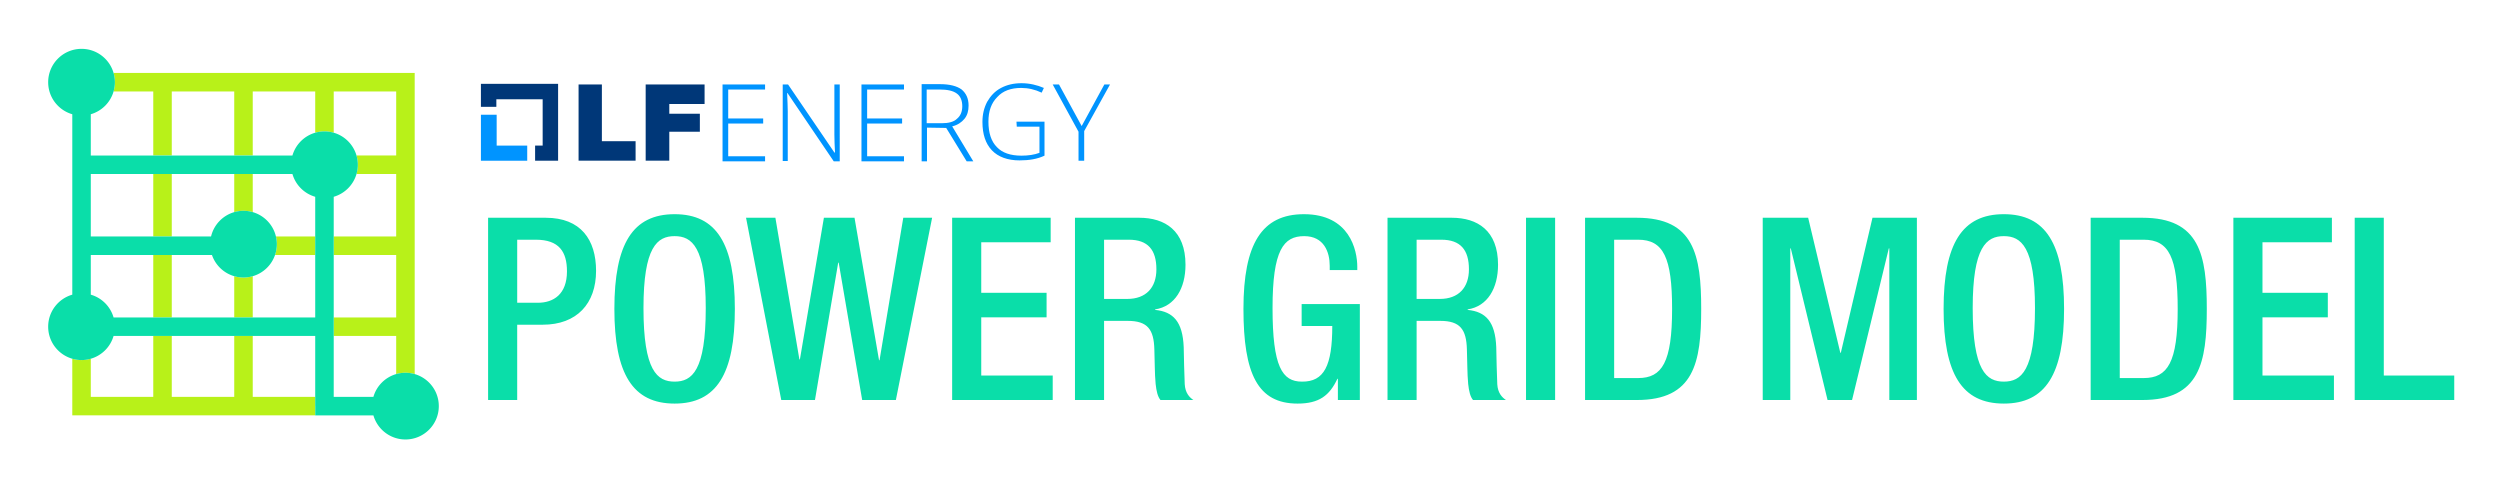
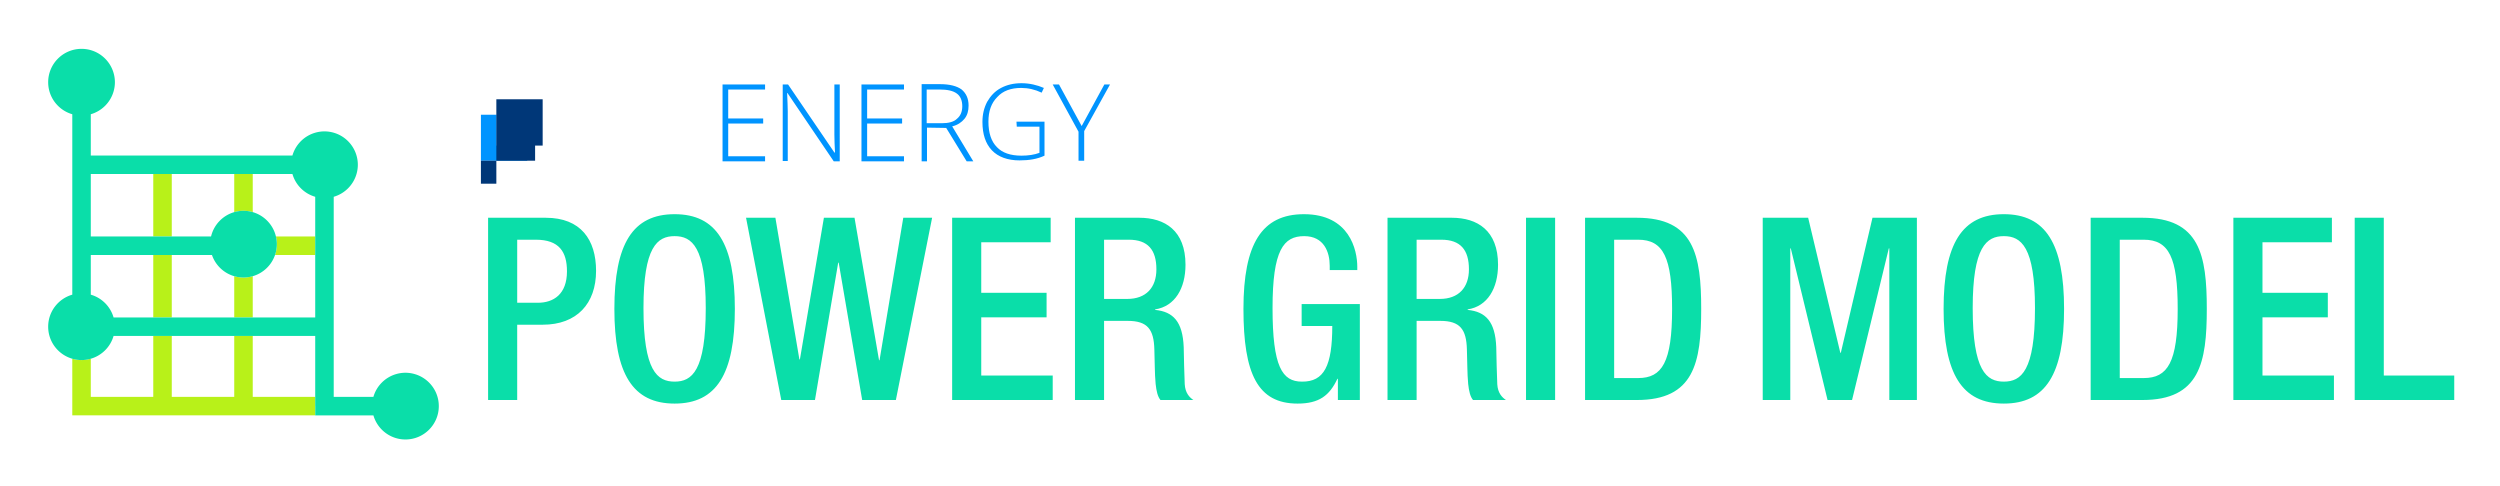
<svg xmlns="http://www.w3.org/2000/svg" role="img" viewBox="-16.86 -15.86 1032.72 200.72">
  <title>Power Grid Model logo</title>
  <defs>
    <style>.cls-2{fill:#003778}.cls-3{fill:#0094ff}.cls-4{fill:#b8f119}.cls-5{fill:#0adea9}</style>
  </defs>
  <path fill="none" d="M120.996 89.468h25.805v25.805h-25.805zm259.649-61.457c0-2.342-.781-4.164-2.212-5.205-1.562-1.171-3.904-1.692-7.287-1.692h-5.205v13.924h6.246c2.733 0 4.945-.521 6.246-1.822 1.431-1.171 2.212-2.863 2.212-5.205zM113.351 65.428c-4.535-1.308-8.102-4.876-9.411-9.41H87.546v15.749c4.747 1.369 8.433 5.217 9.576 10.056h16.228V65.428zM96.75 89.468c-1.45 4.226-4.888 7.52-9.204 8.765v17.041h25.805V89.468H96.75zm352.697-6.306h-10.227v24.462h9.594c7.697 0 12.02-4.64 12.02-12.231 0-8.014-3.48-12.231-11.387-12.231zM54.096 56.018v25.805h16.228c1.144-4.839 4.829-8.687 9.577-10.056V56.018H54.096zM20.646 56.018h25.805v25.805H20.646zm126.155-34.096h-25.805v17.04c4.535 1.308 8.102 4.876 9.41 9.411h16.394V21.922zm0 59.901V56.018h-16.394c-1.308 4.535-4.876 8.102-9.41 9.41v16.395h25.805zm57.683 1.339h-7.696v26.044h8.54c6.432 0 12.02-3.48 12.02-12.97 0-8.118-3.268-13.074-12.864-13.074zm57.332-1.476c-7.169 0-12.864 4.428-12.864 29.734 0 25.937 5.694 30.366 12.864 30.366 7.17 0 12.864-4.429 12.864-30.366 0-25.306-5.694-29.734-12.864-29.734zM87.546 21.922v26.45h16.394c1.308-4.535 4.876-8.103 9.411-9.411V21.922H87.546zm-41.095 26.45V21.922h-16.395c-1.308 4.535-4.876 8.102-9.41 9.41v17.04h25.805zM20.646 89.468v16.394c4.535 1.308 8.103 4.876 9.41 9.411h16.394V89.468H20.646zM54.096 122.918h25.805v25.16H54.096zm33.45 0h25.805v25.16H87.546zm781.15-39.756h-9.91v57.149h9.91c9.911 0 14.024-6.538 14.024-28.574 0-21.194-3.585-28.575-14.024-28.575zm-290.143 0h-10.227v24.462h9.594c7.697 0 12.021-4.64 12.021-12.231 0-8.014-3.48-12.231-11.388-12.231zM46.451 148.078v-25.16H30.056c-1.308 4.535-4.876 8.103-9.41 9.411v15.749h25.805zM810.899 81.686c-7.169 0-12.864 4.428-12.864 29.734 0 25.937 5.694 30.366 12.864 30.366 7.171 0 12.865-4.429 12.865-30.366 0-25.306-5.694-29.734-12.865-29.734zm-689.903 41.231v25.16h16.394c1.308-4.535 4.876-8.103 9.411-9.411v-15.75h-25.805zm538.843-39.755h-9.911v57.149h9.911c9.911 0 14.024-6.538 14.024-28.574 0-21.194-3.586-28.575-14.024-28.575zM54.096 21.922h25.805v26.45H54.096zm16.6 67.546H54.096v25.805h25.805V98.233c-4.317-1.245-7.755-4.539-9.204-8.765z" />
-   <path d="M245.696 42.456h-13.925V19.032h-9.629v31.492h23.554v-8.068zm13.924-3.904h12.623v-7.418H259.62V27.1h14.575v-8.068H249.86v31.492h9.76V38.552z" class="cls-2" />
  <path d="M299.181 48.702h-15.226V35.168H298.4v-2.082h-14.445V21.114h15.226v-2.082h-17.568v31.752h17.568v-2.082zm9.37-18.609c0-1.692-.13-4.164-.26-7.548h.13l19.13 28.239h2.473V19.032h-2.212v20.691c0 2.342.13 4.815.26 7.418h-.26l-19.13-28.109h-2.212v31.623h2.082v-20.561zM356.57 48.702h-15.226V35.168h14.445v-2.082h-14.445V21.114h15.226v-2.082h-17.568v31.752h17.568v-2.082zm28.629 2.082l-8.719-14.445c2.212-.521 3.904-1.692 5.075-3.123s1.692-3.253 1.692-5.466c0-2.993-1.041-5.075-2.863-6.637-1.952-1.431-4.945-2.212-8.849-2.212h-7.678v31.883h2.212V36.86l7.938.13 8.459 13.794h2.733zm-13.013-15.746h-6.246V21.114h5.205c3.383 0 5.726.521 7.287 1.692 1.431 1.041 2.212 2.863 2.212 5.205 0 2.342-.781 4.034-2.212 5.205-1.301 1.301-3.514 1.822-6.246 1.822zm32.143 15.356c3.774 0 7.287-.521 10.281-1.952V34.388h-11.582l.13 2.082h9.37v10.801c-2.082.781-4.555 1.171-7.418 1.171-4.555 0-7.938-1.171-10.15-3.514-2.342-2.342-3.514-5.856-3.514-10.541 0-4.294 1.171-7.678 3.644-10.15 2.342-2.603 5.726-3.774 9.89-3.774 2.863 0 5.726.651 8.459 1.952l.911-1.952c-2.733-1.171-5.856-1.952-9.239-1.952-3.253 0-5.986.651-8.459 1.952-2.473 1.301-4.294 3.253-5.726 5.726-1.301 2.473-1.952 5.205-1.952 8.329 0 5.075 1.301 8.979 3.904 11.712 2.603 2.733 6.507 4.164 11.452 4.164zm24.335.13h2.342V38.292l10.671-19.26h-2.342l-9.37 17.177-9.369-17.177h-2.603l10.671 19.52v11.972z" class="cls-3" />
  <path d="M208.596 74.094h-23.829v75.284h12.02v-31.105h10.543c14.129 0 22.037-8.751 22.037-22.247 0-12.864-6.326-21.932-20.771-21.932zm-3.268 35.112h-8.54v-26.044h7.696c9.595 0 12.864 4.956 12.864 13.074 0 9.49-5.588 12.97-12.02 12.97zM261.815 72.618c-17.292 0-24.883 12.231-24.883 39.119 0 26.886 7.591 39.117 24.883 39.117 17.292 0 24.884-12.231 24.884-39.117 0-26.888-7.591-39.119-24.884-39.119zm0 69.168c-7.169 0-12.864-4.429-12.864-30.366 0-25.306 5.694-29.734 12.864-29.734 7.17 0 12.864 4.428 12.864 29.734 0 25.937-5.694 30.366-12.864 30.366zM346.467 132.929h-.211l-10.122-58.835h-12.653l-9.911 58.519h-.211l-9.912-58.519h-12.125l14.55 75.284h13.919l9.595-56.726h.21l9.701 56.726h13.918l14.972-75.284h-11.915l-9.805 58.835zm42.013-17.714h26.992v-10.121H388.48V84.216h28.679V74.094H376.46v75.284h41.542v-10.122H388.48v-24.041zm84.058 27.625c-.211-4.534-.316-10.438-.422-15.289-.421-10.543-4.323-14.655-11.809-15.394v-.21c8.224-1.265 12.547-8.751 12.547-18.451 0-14.13-8.54-19.402-19.085-19.402H427.199v75.284h12.02v-32.686h9.806c8.224 0 10.754 3.585 10.966 11.808.211 5.484.105 9.7.527 14.235.316 2.952.843 5.271 2.004 6.643h13.601c-1.582-1.055-3.374-2.847-3.585-6.538zm-23.724-35.216h-9.594V83.162h10.227c7.908 0 11.387 4.217 11.387 12.231 0 7.591-4.323 12.231-12.02 12.231zm72.019 11.176h12.652c0 16.45-3.373 23.091-12.547 22.986-8.119 0-12.126-6.115-12.126-30.366 0-24.041 4.534-29.734 13.075-29.734 8.224 0 10.543 6.642 10.543 12.231v1.793h11.387v-1.372c0-6.853-3.162-21.72-22.036-21.72-17.397 0-24.989 12.231-24.989 39.119 0 26.886 5.904 39.117 22.353 39.117 8.857 0 13.18-3.268 16.448-10.226h.21v8.751h9.069v-39.646h-24.04v9.067zm80.811 24.04c-.21-4.534-.316-10.438-.421-15.289-.421-10.543-4.324-14.655-11.809-15.394v-.21c8.225-1.265 12.547-8.751 12.547-18.451 0-14.13-8.54-19.402-19.084-19.402h-26.571v75.284h12.021v-32.686h9.805c8.225 0 10.755 3.585 10.966 11.808.211 5.484.105 9.7.528 14.235.316 2.952.843 5.271 2.003 6.643h13.601c-1.582-1.055-3.373-2.847-3.585-6.538zm-23.724-35.216h-9.594V83.162h10.226c7.908 0 11.388 4.217 11.388 12.231 0 7.591-4.324 12.231-12.021 12.231zM613.519 74.094h12.02v75.284h-12.02zm45.793 0h-21.403v75.284h21.403c23.619 0 26.571-15.394 26.571-37.642 0-22.249-2.952-37.643-26.571-37.643zm.528 66.217h-9.911V83.162h9.911c10.438 0 14.024 7.381 14.024 28.575 0 22.036-4.112 28.574-14.024 28.574zM743.562 129.872h-.211l-13.285-55.778h-18.767v75.284h11.387V86.747h.211l15.183 62.631h10.121l15.184-62.631h.21v62.631h11.389V74.094h-18.347l-13.075 55.778zm67.338-57.254c-17.291 0-24.883 12.231-24.883 39.119 0 26.886 7.592 39.117 24.883 39.117 17.292 0 24.884-12.231 24.884-39.117 0-26.888-7.592-39.119-24.884-39.119zm0 69.168c-7.169 0-12.864-4.429-12.864-30.366 0-25.306 5.694-29.734 12.864-29.734 7.171 0 12.865 4.428 12.865 29.734 0 25.937-5.694 30.366-12.865 30.366zm57.27-67.692h-21.405v75.284h21.405c23.618 0 26.57-15.394 26.57-37.642 0-22.249-2.952-37.643-26.57-37.643zm.526 66.217h-9.91V83.162h9.91c10.439 0 14.024 7.381 14.024 28.575 0 22.036-4.112 28.574-14.024 28.574zM917.741 115.215h26.992v-10.121h-26.992V84.216h28.679V74.094h-40.7v75.284h41.543v-10.122h-29.522v-24.041zm50.117 24.041V74.094h-12.02v75.284h41.121v-10.122h-29.101z" class="cls-5" />
  <path d="M200.93 44.278h-12.623V31.525H181.8v18.999h19.13v-6.246z" class="cls-3" />
-   <path d="M188.177 25.148h19.129v19.13h-3.123v6.246h9.5V18.771H181.8v9.5h6.377v-3.123z" class="cls-2" />
+   <path d="M188.177 25.148h19.129v19.13h-3.123v6.246h9.5H181.8v9.5h6.377v-3.123z" class="cls-2" />
  <path d="M113.351 151.9v-28.982h-.001v25.16H87.546v-25.16h-7.645v25.16H54.096v-25.16h-7.645v25.16H20.646v-15.749c-1.215.351-2.495.549-3.823.549-1.328 0-2.607-.198-3.822-.549v23.393h100.374V151.9h-.023zM13.001 31.333v74.529-74.529z" class="cls-4" />
-   <path d="M30.056 21.922h16.395v26.45H20.646V31.333a.002.002 0 0 1-.001 0v17.04h83.295a.006.006 0 0 1 0-.001H87.546V21.922h25.805v17.04c1.215-.35 2.495-.549 3.823-.549 1.328 0 2.608.198 3.823.549V21.922h25.805v26.45H130.406c.35 1.215.549 2.495.549 3.822 0 1.328-.198 2.608-.549 3.823h16.394v25.805h-25.805V65.428c-0 0-0.0 0-.001 0v82.649h.001v-25.16h25.805v15.75c1.215-.35 2.495-.549 3.823-.549s2.608.198 3.823.549V14.277H30.056c.35 1.215.549 2.495.549 3.823s-.198 2.608-.549 3.823zm90.94 93.351V89.468h25.805v25.805h-25.805zm-41.095-66.901H54.096V21.922h25.805v26.45z" class="cls-4" />
  <path d="M83.723 98.782c-1.328 0-2.608-.198-3.822-.549v17.04h7.645V98.233c-1.215.351-2.495.549-3.823.549zm20.217-42.764c-0-0-0-0-0-.001H20.645v25.806h49.679c0-0.0 0-0.0 0-.001H54.096V56.018h25.805v15.749c1.215-.35 2.495-.549 3.822-.549 1.328 0 2.608.198 3.823.549V56.018h16.394zM46.451 81.823H20.646V56.018h25.805v25.805zM70.696 89.468v-.001H20.645v16.395h.001V89.468h25.805v25.806h7.645V89.468h16.6zm42.655-24.039a.003.003 0 0 1-.001-0V81.823H97.122c.241 1.022.383 2.082.383 3.177 0 1.566-.274 3.065-.755 4.468h16.601v25.805h.001V65.429z" class="cls-4" />
  <path d="M154.446 138.667c-1.215-.35-2.495-.549-3.823-.549s-2.608.198-3.823.549c-4.535 1.308-8.103 4.876-9.411 9.411H120.995V65.429c0-0.0 0-0.0.001-0 4.535-1.308 8.102-4.876 9.41-9.41.351-1.215.549-2.495.549-3.823 0-1.328-.198-2.607-.549-3.822-1.308-4.535-4.876-8.103-9.41-9.411-1.215-.35-2.495-.549-3.823-.549-1.328 0-2.608.198-3.823.549-4.535 1.308-8.103 4.876-9.411 9.411a.006.006 0 0 0-0.0.001H20.645V31.333a.002.002 0 0 0 .001-0c4.535-1.308 8.102-4.876 9.41-9.41.35-1.215.549-2.495.549-3.823s-.198-2.608-.549-3.823c-1.659-5.75-6.95-9.959-13.233-9.959-7.611 0-13.782 6.17-13.782 13.782 0 6.284 4.21 11.575 9.96 13.233 0.0 0.0 0.0 0.0.001 0v74.529c-0.0 0-0.0 0-.001 0-5.75 1.658-9.96 6.949-9.96 13.233s4.21 11.575 9.96 13.233c1.215.35 2.495.549 3.822.549 1.328 0 2.608-.198 3.823-.549 4.535-1.308 8.102-4.876 9.41-9.411h83.295V151.9h.023v3.822h24.015c1.658 5.75 6.949 9.96 13.233 9.96 7.612 0 13.782-6.17 13.782-13.782 0-6.284-4.21-11.575-9.959-13.233zm-41.095-23.393H30.056c-1.308-4.535-4.876-8.103-9.41-9.411a.002.002 0 0 0-.001-0V89.467h50.051c0.0 0.0 0.0 0.0 0.0.001 1.45 4.226 4.888 7.52 9.204 8.765 1.215.35 2.495.549 3.822.549 1.328 0 2.608-.198 3.823-.549 4.317-1.245 7.754-4.539 9.204-8.765.481-1.403.755-2.902.755-4.468 0-1.095-.141-2.156-.383-3.177-1.144-4.839-4.829-8.687-9.576-10.056-1.215-.351-2.495-.549-3.823-.549-1.328 0-2.608.198-3.822.549-4.748 1.369-8.433 5.217-9.577 10.056 0 0-0.0 0-0.0.001H20.645v-25.806h83.295c0.0 0.0 0.0 0.0 0.0.001 1.308 4.535 4.876 8.102 9.411 9.41 0.0 0.0.001 0.0.001 0v49.845h-.001z" class="cls-5" />
</svg>